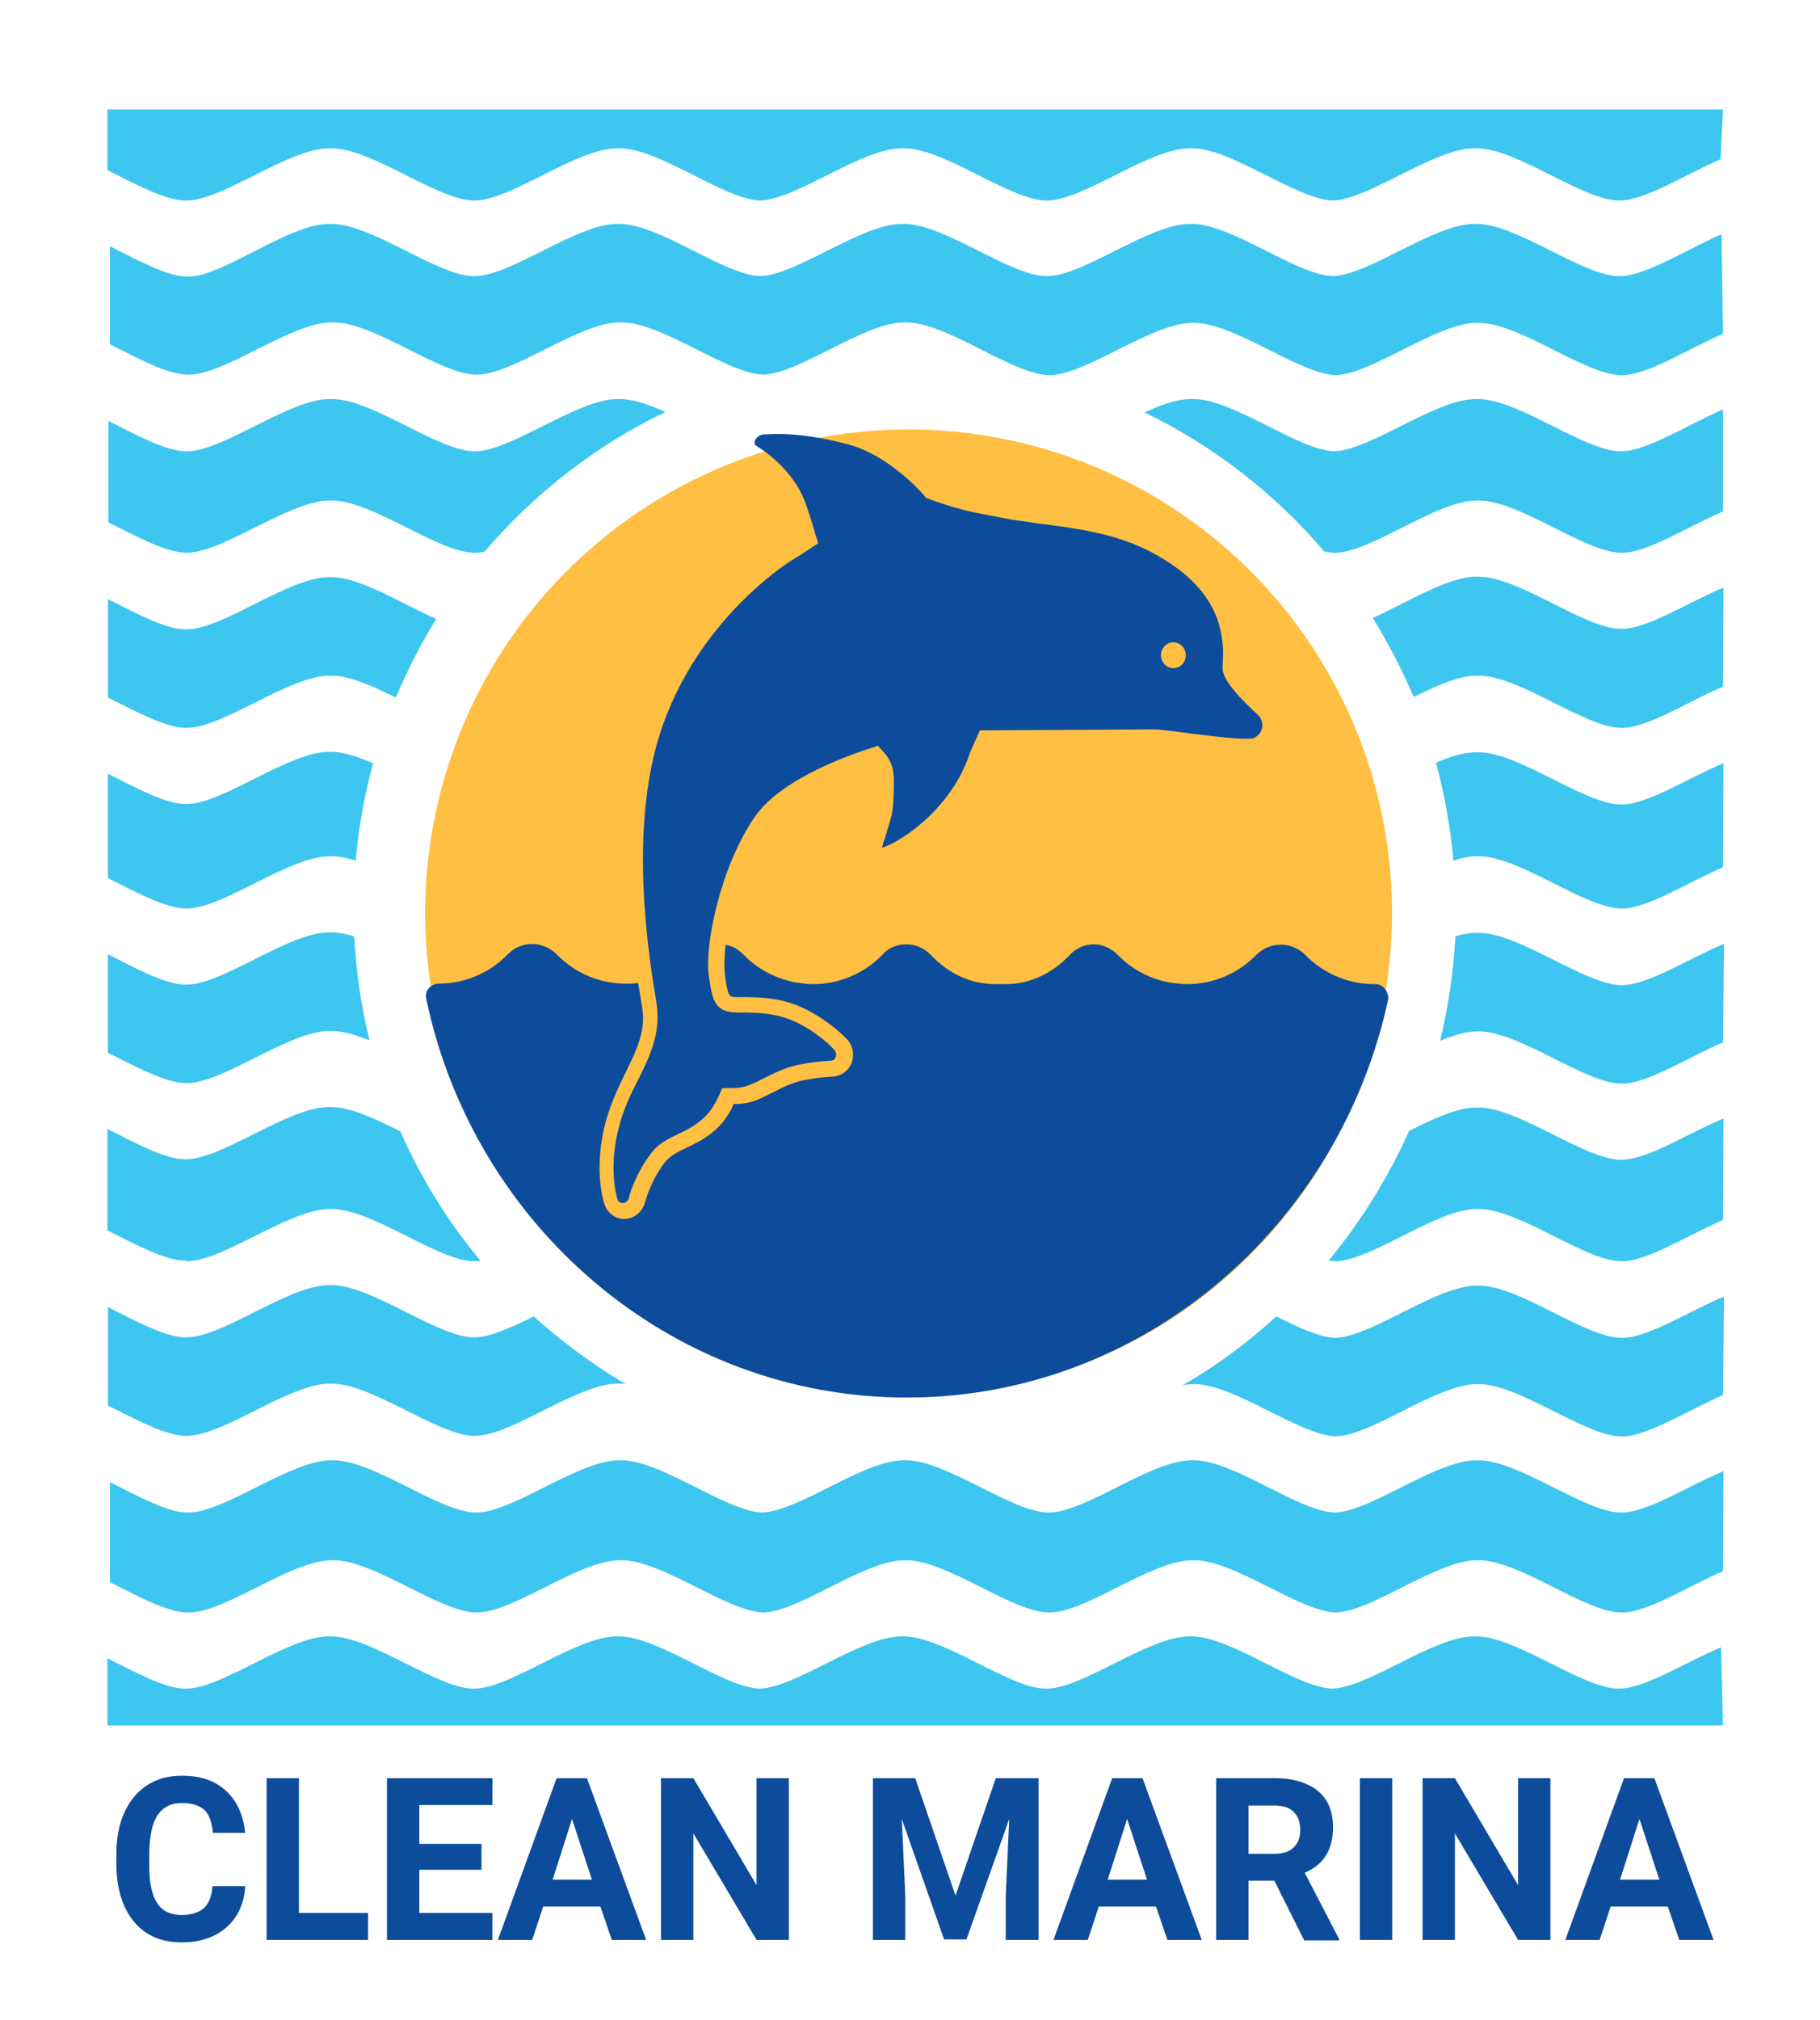
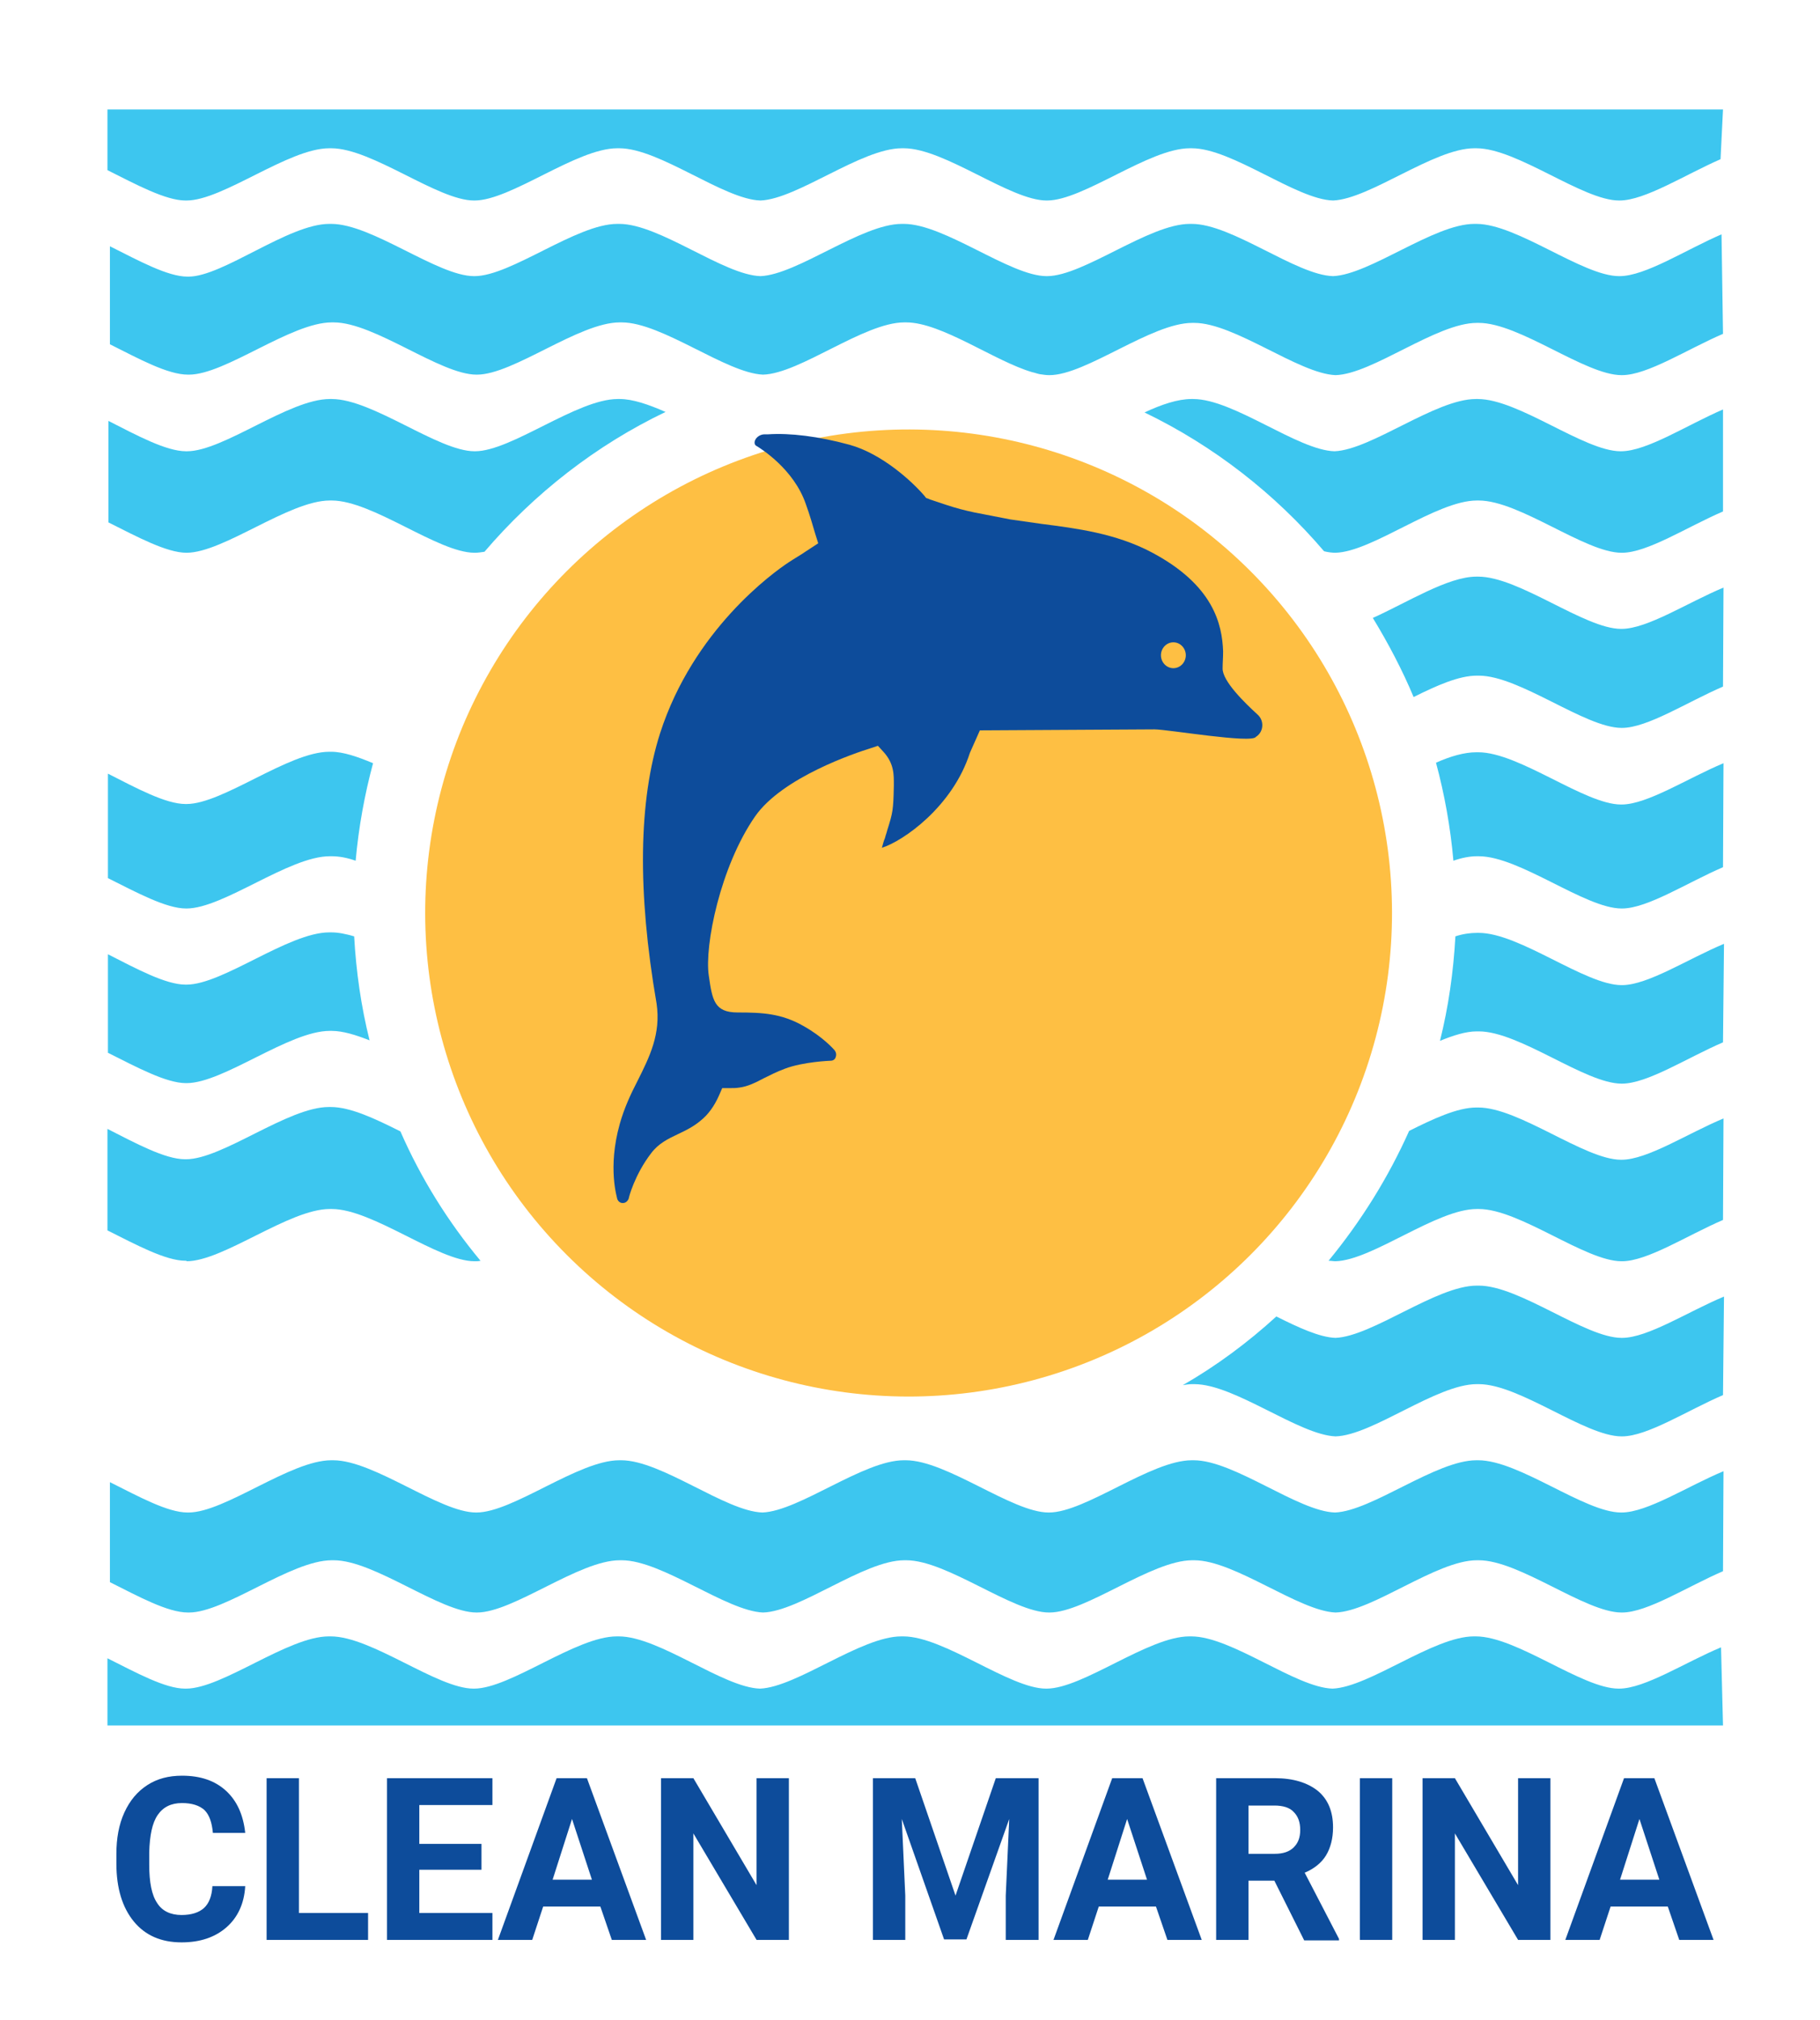
<svg xmlns="http://www.w3.org/2000/svg" version="1.1" id="Logo" x="0px" y="0px" viewBox="0 0 365.9 406" style="enable-background:new 0 0 365.9 406;" xml:space="preserve">
  <style type="text/css">
	.st0{fill:#3DC6EF;}
	.st1{fill:#FEBF43;}
	.st2{fill:#0D4C9B;}
</style>
  <g>
    <g>
-       <path class="st0" d="M268.7,40.3c-0.1,0-0.2,0-0.3,0c-0.1,0-0.2,0-0.3,0H268.7z" />
+       <path class="st0" d="M268.7,40.3c-0.1,0-0.2,0-0.3,0H268.7z" />
      <path class="st0" d="M153.4,40.3c-0.1,0-0.2,0-0.3,0c-0.1,0-0.2,0-0.3,0H153.4z" />
      <path class="st0" d="M268.7,288.6c-0.1,0-0.2,0-0.3,0c-0.1,0-0.2,0-0.3,0H268.7z" />
-       <path class="st0" d="M37.5,288.6L37.5,288.6c7.4,0,20.6-10.5,28.8-10.5h0.4c8.2,0,21.4,10.5,28.7,10.5h0.1    c7.3,0,20.5-10.5,28.7-10.5h0.4c0.4,0,0.8,0,1.2,0.1c-6.6-3.9-12.8-8.5-18.5-13.6c-4.5,2.2-8.8,4.2-11.9,4.2h-0.1    c-7.3,0-20.5-10.5-28.7-10.5h-0.4c-8.2,0-21.4,10.5-28.7,10.5l-0.1,0h-0.1c-4,0-9.9-3.2-15.6-6.1v19.8c5.8,2.9,11.7,6.1,15.7,6.1    H37.5z" />
      <path class="st0" d="M37.5,253.5L37.5,253.5c7.4,0,20.6-10.5,28.8-10.5h0.4c8.2,0,21.4,10.5,28.7,10.5h0.1c0.4,0,0.7,0,1.1-0.1    c-6.5-7.8-12-16.6-16.1-26c-5-2.5-10-4.9-14-4.9h-0.4c-8.2,0-21.4,10.5-28.7,10.5l-0.1,0h-0.1c-4,0-9.9-3.2-15.6-6.1v20.4    c5.8,2.9,11.7,6.1,15.7,6.1H37.5z" />
      <path class="st0" d="M268.7,324.1c-0.1,0-0.2,0-0.3,0c-0.1,0-0.2,0-0.3,0H268.7z" />
      <path class="st0" d="M37.5,217.7L37.5,217.7c7.4,0,20.6-10.5,28.8-10.5h0.4c2.2,0,4.8,0.8,7.6,1.9c-1.7-6.8-2.7-13.8-3.1-20.9    c-1.7-0.5-3.2-0.8-4.6-0.8h-0.4c-8.2,0-21.4,10.5-28.7,10.5l-0.1,0h-0.1c-4,0-9.9-3.2-15.6-6.1v19.8c5.8,2.9,11.7,6.1,15.7,6.1    H37.5z" />
      <path class="st0" d="M153.4,324.1c-0.1,0-0.2,0-0.3,0c-0.1,0-0.2,0-0.3,0H153.4z" />
      <path class="st0" d="M346.4,315.8c-7.2,3.1-15.2,8.3-20.3,8.3h-0.1c-7.3,0-20.5-10.5-28.7-10.5h-0.4c-8.1,0-21,10.3-28.4,10.5    c-7.4-0.3-20.3-10.5-28.4-10.5h-0.4c-8.2,0-21.4,10.5-28.7,10.5h-0.1c-7.3,0-20.5-10.5-28.7-10.5h-0.4c-8.1,0-21,10.3-28.4,10.5    c-7.4-0.3-20.3-10.5-28.4-10.5h-0.4c-8.2,0-21.4,10.5-28.7,10.5h-0.1c-7.3,0-20.5-10.5-28.7-10.5h-0.4c-8.2,0-21.4,10.5-28.7,10.5    l-0.1,0h-0.1c-4.1,0-9.9-3.2-15.7-6.1v-20.1c5.8,2.9,11.6,6.1,15.6,6.1h0.1l0.1,0c7.3,0,20.5-10.5,28.7-10.5h0.4    c8.2,0,21.4,10.5,28.7,10.5h0.1c7.3,0,20.5-10.5,28.7-10.5h0.4c8.1,0,21,10.3,28.4,10.5c7.4-0.3,20.3-10.5,28.4-10.5h0.4    c8.2,0,21.4,10.5,28.7,10.5h0.1c7.3,0,20.5-10.5,28.7-10.5h0.4c8.1,0,21,10.3,28.4,10.5c7.4-0.3,20.3-10.5,28.4-10.5h0.4    c8.2,0,21.4,10.5,28.7,10.5h0.1c5.2,0,13.3-5.3,20.5-8.3L346.4,315.8z" />
      <path class="st0" d="M346.4,280.4c-7.2,3.1-15.2,8.3-20.3,8.3h-0.1c-7.3,0-20.5-10.5-28.7-10.5h-0.4c-8.1,0-21,10.3-28.4,10.5    c-7.4-0.3-20.3-10.5-28.4-10.5h-0.4c-0.6,0-1.3,0.1-1.9,0.2c6.8-3.9,13.1-8.6,18.8-13.8c4.4,2.2,8.7,4.2,11.9,4.3    c7.4-0.3,20.3-10.5,28.4-10.5h0.4c8.2,0,21.4,10.5,28.7,10.5h0.1c5.2,0,13.3-5.3,20.5-8.3L346.4,280.4z" />
      <path class="st0" d="M346.4,245.2c-7.2,3.1-15.2,8.3-20.3,8.3h-0.1c-7.3,0-20.5-10.5-28.7-10.5h-0.4c-8.1,0-21,10.3-28.4,10.5    c-0.4,0-0.9-0.1-1.4-0.1c6.5-7.9,12-16.7,16.2-26.1c4.8-2.4,9.7-4.7,13.5-4.7h0.4c8.2,0,21.4,10.5,28.7,10.5h0.1    c5.2,0,13.3-5.3,20.5-8.3L346.4,245.2z" />
      <path class="st0" d="M346.4,209.5c-7.2,3.1-15.2,8.3-20.3,8.3h-0.1c-7.3,0-20.5-10.5-28.7-10.5h-0.4c-2.2,0-4.7,0.8-7.4,1.9    c1.7-6.8,2.7-13.8,3.1-21c1.5-0.5,3-0.7,4.3-0.7h0.4c8.2,0,21.4,10.5,28.7,10.5h0.1c5.2,0,13.3-5.3,20.5-8.3L346.4,209.5z" />
      <path class="st0" d="M346.4,174.3c-7.2,3.1-15.2,8.3-20.3,8.3h-0.1c-7.3,0-20.5-10.5-28.7-10.5h-0.4c-1.4,0-3,0.3-4.7,0.9    c-0.6-6.8-1.8-13.4-3.5-19.7c2.9-1.3,5.7-2.1,8.1-2.1h0.4c8.2,0,21.4,10.5,28.7,10.5h0.1c5.2,0,13.3-5.3,20.5-8.3L346.4,174.3z" />
      <path class="st0" d="M346.4,138c-7.2,3.1-15.2,8.3-20.3,8.3h-0.1c-7.3,0-20.5-10.5-28.7-10.5h-0.4c-3.6,0-8.1,2-12.7,4.3    c-2.3-5.5-5.1-10.8-8.2-15.9c6.9-3.1,15.1-8.3,20.8-8.3h0.4c8.2,0,21.4,10.5,28.7,10.5h0.1c5.2,0,13.3-5.3,20.5-8.3L346.4,138z" />
      <path class="st0" d="M346.4,102.8c-7.2,3.1-15.2,8.3-20.3,8.3h-0.1c-7.3,0-20.5-10.5-28.7-10.5h-0.4c-8.1,0-21,10.3-28.4,10.5    c-0.7,0-1.5-0.1-2.3-0.3c-9.9-11.6-22.2-21.2-36.1-27.9c3.4-1.6,6.7-2.7,9.4-2.7h0.4c8.1,0,21,10.3,28.4,10.5    c7.4-0.3,20.3-10.5,28.4-10.5h0.4c8.2,0,21.4,10.5,28.7,10.5h0.1c5.2,0,13.3-5.3,20.5-8.4L346.4,102.8z" />
      <path class="st0" d="M346.4,67.1c-7.2,3.1-15.2,8.3-20.3,8.3h-0.1c-7.3,0-20.5-10.5-28.7-10.5h-0.4c-8.1,0-21,10.3-28.4,10.5    c-7.4-0.3-20.3-10.5-28.4-10.5h-0.4c-8.2,0-21.4,10.5-28.7,10.5h-0.1c-0.6,0-1.2-0.1-1.9-0.2c-0.5-0.1-1-0.3-1.5-0.4    c-7.5-2.2-18.2-10-25.3-10h-0.4c-8.1,0-21,10.3-28.4,10.5c-7.4-0.3-20.3-10.5-28.4-10.5h-0.4c-8.2,0-21.4,10.5-28.7,10.5h-0.1    c-7.3,0-20.5-10.5-28.7-10.5h-0.4c-8.2,0-21.4,10.5-28.7,10.5l-0.1,0h-0.1c-4.1,0-9.9-3.2-15.7-6.1V49.5    c5.8,2.9,11.6,6.1,15.6,6.1h0.1l0.1,0C44.8,55.6,58,45,66.2,45h0.4c8.2,0,21.4,10.5,28.7,10.5h0.1c7.3,0,20.5-10.5,28.7-10.5h0.4    c8.1,0,21,10.3,28.4,10.5c7.4-0.3,20.3-10.5,28.4-10.5h0.4c8.2,0,21.4,10.5,28.7,10.5h0.1c7.3,0,20.5-10.5,28.7-10.5h0.4    c8.1,0,21,10.3,28.4,10.5c7.4-0.3,20.3-10.5,28.4-10.5h0.4c8.2,0,21.4,10.5,28.7,10.5h0.1c5.2,0,13.3-5.3,20.5-8.4L346.4,67.1z" />
      <path class="st0" d="M346.4,22H21.6v12.2c5.8,2.9,11.7,6.1,15.7,6.1h0.1l0.1,0c7.3,0,20.5-10.5,28.7-10.5h0.4    c8.2,0,21.4,10.5,28.7,10.5h0.1c7.3,0,20.5-10.5,28.7-10.5h0.4c8.1,0,21,10.3,28.4,10.5c7.4-0.3,20.3-10.5,28.4-10.5h0.4    c8.2,0,21.4,10.5,28.7,10.5h0.1c7.3,0,20.5-10.5,28.7-10.5h0.4c8.1,0,21,10.3,28.4,10.5c7.4-0.3,20.3-10.5,28.4-10.5h0.4    c8.2,0,21.4,10.5,28.7,10.5h0.1c5.1,0,13.2-5.2,20.3-8.3L346.4,22z" />
      <path class="st0" d="M346.4,346.8H21.6v-13.5c5.8,2.9,11.6,6.1,15.6,6.1h0.1l0.1,0c7.3,0,20.5-10.5,28.7-10.5h0.4    c8.2,0,21.4,10.5,28.7,10.5h0.1c7.3,0,20.5-10.5,28.7-10.5h0.4c8.1,0,21,10.3,28.4,10.5c7.4-0.3,20.3-10.5,28.4-10.5h0.4    c8.2,0,21.4,10.5,28.7,10.5h0.1c7.3,0,20.5-10.5,28.7-10.5h0.4c8.1,0,21,10.3,28.4,10.5c7.4-0.3,20.3-10.5,28.4-10.5h0.4    c8.2,0,21.4,10.5,28.7,10.5h0.1c5.2,0,13.3-5.3,20.5-8.3L346.4,346.8z" />
      <path class="st0" d="M37.5,111.1L37.5,111.1c7.4,0,20.6-10.5,28.8-10.5h0.4c8.2,0,21.4,10.5,28.7,10.5h0.1c0.6,0,1.2-0.1,1.9-0.2    c10-11.7,22.4-21.4,36.4-28.1c-3.4-1.5-6.6-2.6-9.2-2.6h-0.4c-8.2,0-21.4,10.5-28.7,10.5h-0.1c-7.3,0-20.5-10.5-28.7-10.5h-0.4    c-8.2,0-21.4,10.5-28.7,10.5l-0.1,0h-0.1c-4,0-9.9-3.2-15.6-6.1V105c5.8,2.9,11.7,6.1,15.7,6.1H37.5z" />
-       <path class="st0" d="M153.4,75.4c-0.1,0-0.2,0-0.3,0c-0.1,0-0.2,0-0.3,0H153.4z" />
      <path class="st0" d="M268.7,75.4c-0.1,0-0.2,0-0.3,0c-0.1,0-0.2,0-0.3,0H268.7z" />
      <path class="st0" d="M268.7,111.1c-0.1,0-0.2,0-0.3,0c-0.1,0-0.2,0-0.3,0H268.7z" />
      <path class="st0" d="M37.5,182.6L37.5,182.6c7.4,0,20.6-10.5,28.8-10.5h0.4c1.5,0,3.1,0.3,4.8,0.9c0.6-6.7,1.8-13.3,3.5-19.6    c-3.1-1.3-6-2.3-8.4-2.3h-0.4c-8.2,0-21.4,10.5-28.7,10.5l-0.1,0h-0.1c-4,0-9.9-3.2-15.6-6.1v21c5.8,2.9,11.7,6.1,15.7,6.1H37.5z" />
-       <path class="st0" d="M268.7,253.5c-0.1,0-0.2,0-0.3,0c-0.1,0-0.2,0-0.3,0H268.7z" />
-       <path class="st0" d="M37.5,146.3L37.5,146.3c7.4,0,20.6-10.5,28.8-10.5h0.4c3.6,0,8.2,2.1,12.9,4.4c2.3-5.5,5-10.8,8.1-15.8    c-7-3.1-15.3-8.4-21.1-8.4h-0.4c-8.2,0-21.4,10.5-28.7,10.5l-0.1,0h-0.1c-4,0-9.9-3.2-15.6-6.1v19.8c5.8,2.9,11.7,6.1,15.7,6.1    H37.5z" />
    </g>
    <ellipse transform="matrix(0.707 -0.707 0.707 0.707 -76.235 182.94)" class="st1" cx="182.7" cy="183.5" rx="97.2" ry="97.2" />
  </g>
-   <path class="st2" d="M276.4,197.8c-5.1,0-10.1-1.9-14-5.9c-2.7-2.7-7.1-2.7-9.8,0c-3.7,3.8-8.7,5.9-13.9,5.9c-0.6,0-1.2,0-1.6-0.1  c-4.7-0.3-9.1-2.4-12.4-5.8c-1.3-1.3-3-2.1-4.8-2.1c-1.9,0-3.6,0.8-4.9,2.2c-3.4,3.6-7.9,5.8-12.8,5.8H201h-1  c-4.9,0-9.4-2.2-12.8-5.8c-1.3-1.4-3.1-2.2-5-2.2c-1.8,0-3.6,0.7-4.8,2.1c-3.7,3.8-8.7,5.9-13.9,5.9h-0.1c-0.9,0-1.9-0.1-3-0.3  l-0.2,0c-0.2,0-0.4-0.1-0.6-0.1c-0.1,0-0.2,0-0.3-0.1c-3.8-0.8-7.2-2.7-9.9-5.5c-1-1-2.2-1.7-3.5-1.9c-0.3,2.5-0.3,4.5-0.2,5.8  c0.7,4.7,0.7,4.7,2.7,4.7c5.3,0,9.7,0.2,14.8,3.1c4.3,2.4,6.7,5,7.2,5.5c1.1,1.3,1.4,3.1,0.8,4.7c-0.7,1.6-2.1,2.6-3.8,2.7  c0,0-5.1,0.2-8.2,1.4c-1.4,0.5-2.7,1.2-3.9,1.8c-2,1-3.8,2-6,2.2c-0.6,0.1-1.2,0.1-1.8,0.1c-1,2.4-2.5,4.3-4.4,5.8  c-1.7,1.4-3.5,2.2-5.1,3c-1.9,0.9-3.3,1.6-4.4,3c-2.9,3.8-3.9,7.9-3.9,7.9c-0.5,1.9-2.1,3.3-4,3.4c0,0-0.1,0-0.2,0  c-1.8,0-3.4-1.2-4-3c-0.2-0.7-2.3-7.3,0.4-17c1-3.4,2.4-6.4,3.8-9.3c2.2-4.5,4.2-8.4,3.4-13.2c-0.3-1.7-0.5-3.3-0.8-4.9  c-0.4,0-0.9,0.1-1.3,0.1h-1.2c0,0,0,0,0,0c-5.3,0-10.2-2.1-13.9-5.9c-2.7-2.7-7.1-2.8-9.8,0c-3.7,3.8-8.7,5.9-13.9,5.9h0  c-1.6,0-2.9,1.5-2.5,3.1c9.6,45.7,49.3,80.1,96.6,80.1s87-34.4,96.8-80.1C279.2,199.3,278,197.7,276.4,197.8z" />
  <path class="st2" d="M128.2,217.2c-1.4,2.7-2.7,5.5-3.6,8.7c-2.5,8.9-0.5,14.9-0.5,15.1c0.2,0.5,0.6,0.8,1.1,0.8  c0.6,0,1-0.4,1.2-0.9c0-0.2,1.2-4.8,4.5-9.1c1.5-2,3.4-2.9,5.5-3.9c1.5-0.7,3.1-1.5,4.5-2.7c1.5-1.2,2.7-2.9,3.6-4.9l0.7-1.6l1.7,0  c0.5,0,1.1,0,1.7-0.1c1.7-0.2,3.3-1,5-1.9c1.2-0.6,2.6-1.3,4.2-1.9c3.7-1.4,9.1-1.6,9.2-1.6c0.5,0,0.9-0.3,1-0.7  c0.2-0.5,0.1-1-0.2-1.4c-0.1-0.1-2.2-2.6-6.3-4.9c-4.4-2.5-8.2-2.7-13.2-2.7c-4.7,0-5.1-2.5-5.8-7.4c-0.9-6,2.3-21.9,9.3-32  c5.5-7.9,20.3-12.8,23.2-13.7l1.5-0.5l1.1,1.2c2.2,2.4,2.1,4.7,2.1,6.6v0.3c-0.1,4.8-0.2,5.3-1.3,8.8l-0.2,0.7  c-0.1,0.3-0.2,0.6-0.3,1c-0.2,0.4-0.4,1.2-0.6,1.9c4.2-1.3,14.2-8.2,17.7-19.1l2-4.5c0,0,33.4-0.2,35.1-0.2c2.7,0,19.6,2.9,20.4,1.5  c0,0,0,0,0,0c1.6-1,1.7-3.3,0.3-4.5c-2.4-2.2-7.1-6.7-7-9.3c0-1,0.1-2.1,0.1-3.4c-0.2-5.4-1.9-13.3-14.4-19.9  c-7.2-3.8-15.1-4.8-22.1-5.7c-2.2-0.3-4.3-0.6-6.3-0.9c-2.1-0.4-4.6-0.9-7.2-1.4c-1.9-0.4-3.8-0.9-5.6-1.5l0,0l-0.6-0.2  c-0.1,0-0.2-0.1-0.3-0.1l-2.4-0.8v0c-0.1,0-0.2-0.1-0.2-0.1l-0.6-0.2l-0.4-0.5c-2.5-2.9-8.5-8.4-15-10.2c-6.2-1.7-12-2.4-16.4-2.1  c-0.3,0-0.5,0-0.6,0c0,0,0,0-0.1,0c-0.8,0-1.6,0.5-1.9,1.2c-0.2,0.5-0.1,1,0.4,1.2c0.8,0.5,7.4,4.6,9.8,11.6c0.8,2.2,1.4,4.3,1.9,6  l0.6,1.9l-2.6,1.7c-1,0.7-2.1,1.3-3.3,2.1c-3.2,2.1-19.2,13.6-25.9,34.4c-4.3,13.5-4.6,31.7-0.7,54.3  C132.9,207.8,130.6,212.4,128.2,217.2z M235.9,129.1c1.4,0,2.5,1.2,2.5,2.6s-1.1,2.6-2.5,2.6c-1.4,0-2.5-1.2-2.5-2.6  S234.5,129.1,235.9,129.1z" />
  <g>
    <path class="st2" d="M49.3,379.1c-0.2,3.5-1.5,6.3-3.8,8.3c-2.3,2-5.3,3-9,3c-4.1,0-7.3-1.4-9.6-4.2s-3.5-6.7-3.5-11.6v-2   c0-3.1,0.5-5.9,1.6-8.3c1.1-2.4,2.6-4.2,4.6-5.5c2-1.3,4.3-1.9,7-1.9c3.7,0,6.6,1,8.8,3c2.2,2,3.5,4.8,3.9,8.5h-6.5   c-0.2-2.1-0.7-3.6-1.7-4.6c-1-0.9-2.5-1.4-4.5-1.4c-2.2,0-3.8,0.8-4.9,2.4c-1.1,1.6-1.6,4.1-1.7,7.5v2.5c0,3.5,0.5,6.1,1.6,7.7   c1,1.6,2.7,2.4,4.9,2.4c2,0,3.5-0.5,4.5-1.4c1-0.9,1.6-2.4,1.7-4.4H49.3z" />
    <path class="st2" d="M60.1,384.5H74v5.4H53.6v-32.5h6.5V384.5z" />
    <path class="st2" d="M96.8,375.8H84.3v8.7H99v5.4H77.8v-32.5H99v5.4H84.3v7.8h12.5V375.8z" />
    <path class="st2" d="M120.7,383.2h-11.5l-2.2,6.7h-6.9l11.8-32.5h6.1l11.9,32.5h-6.9L120.7,383.2z M111.1,377.8h7.9l-4-12.2   L111.1,377.8z" />
    <path class="st2" d="M158.6,389.9h-6.5l-12.7-21.4v21.4h-6.5v-32.5h6.5l12.7,21.5v-21.5h6.5V389.9z" />
    <path class="st2" d="M184,357.4l8.1,23.6l8.1-23.6h8.6v32.5h-6.6V381l0.7-15.4l-8.6,24.2h-4.5l-8.5-24.2L182,381v8.9h-6.5v-32.5   H184z" />
    <path class="st2" d="M232.4,383.2h-11.5l-2.2,6.7h-6.9l11.8-32.5h6.1l11.9,32.5h-6.9L232.4,383.2z M222.7,377.8h7.9l-4-12.2   L222.7,377.8z" />
    <path class="st2" d="M256.2,378H251v11.9h-6.5v-32.5h11.8c3.7,0,6.6,0.9,8.7,2.6c2,1.7,3,4.1,3,7.3c0,2.2-0.5,4.1-1.4,5.6   c-0.9,1.5-2.4,2.7-4.3,3.5l6.9,13.3v0.3h-7L256.2,378z M251,372.6h5.3c1.6,0,2.9-0.4,3.8-1.3c0.9-0.9,1.3-2,1.3-3.5   c0-1.5-0.4-2.7-1.3-3.6c-0.8-0.9-2.2-1.3-3.9-1.3H251V372.6z" />
    <path class="st2" d="M279.9,389.9h-6.5v-32.5h6.5V389.9z" />
    <path class="st2" d="M311.7,389.9h-6.5l-12.7-21.4v21.4H286v-32.5h6.5l12.7,21.5v-21.5h6.5V389.9z" />
    <path class="st2" d="M335.3,383.2h-11.5l-2.2,6.7h-6.9l11.8-32.5h6.1l11.9,32.5h-6.9L335.3,383.2z M325.7,377.8h7.9l-4-12.2   L325.7,377.8z" />
  </g>
</svg>